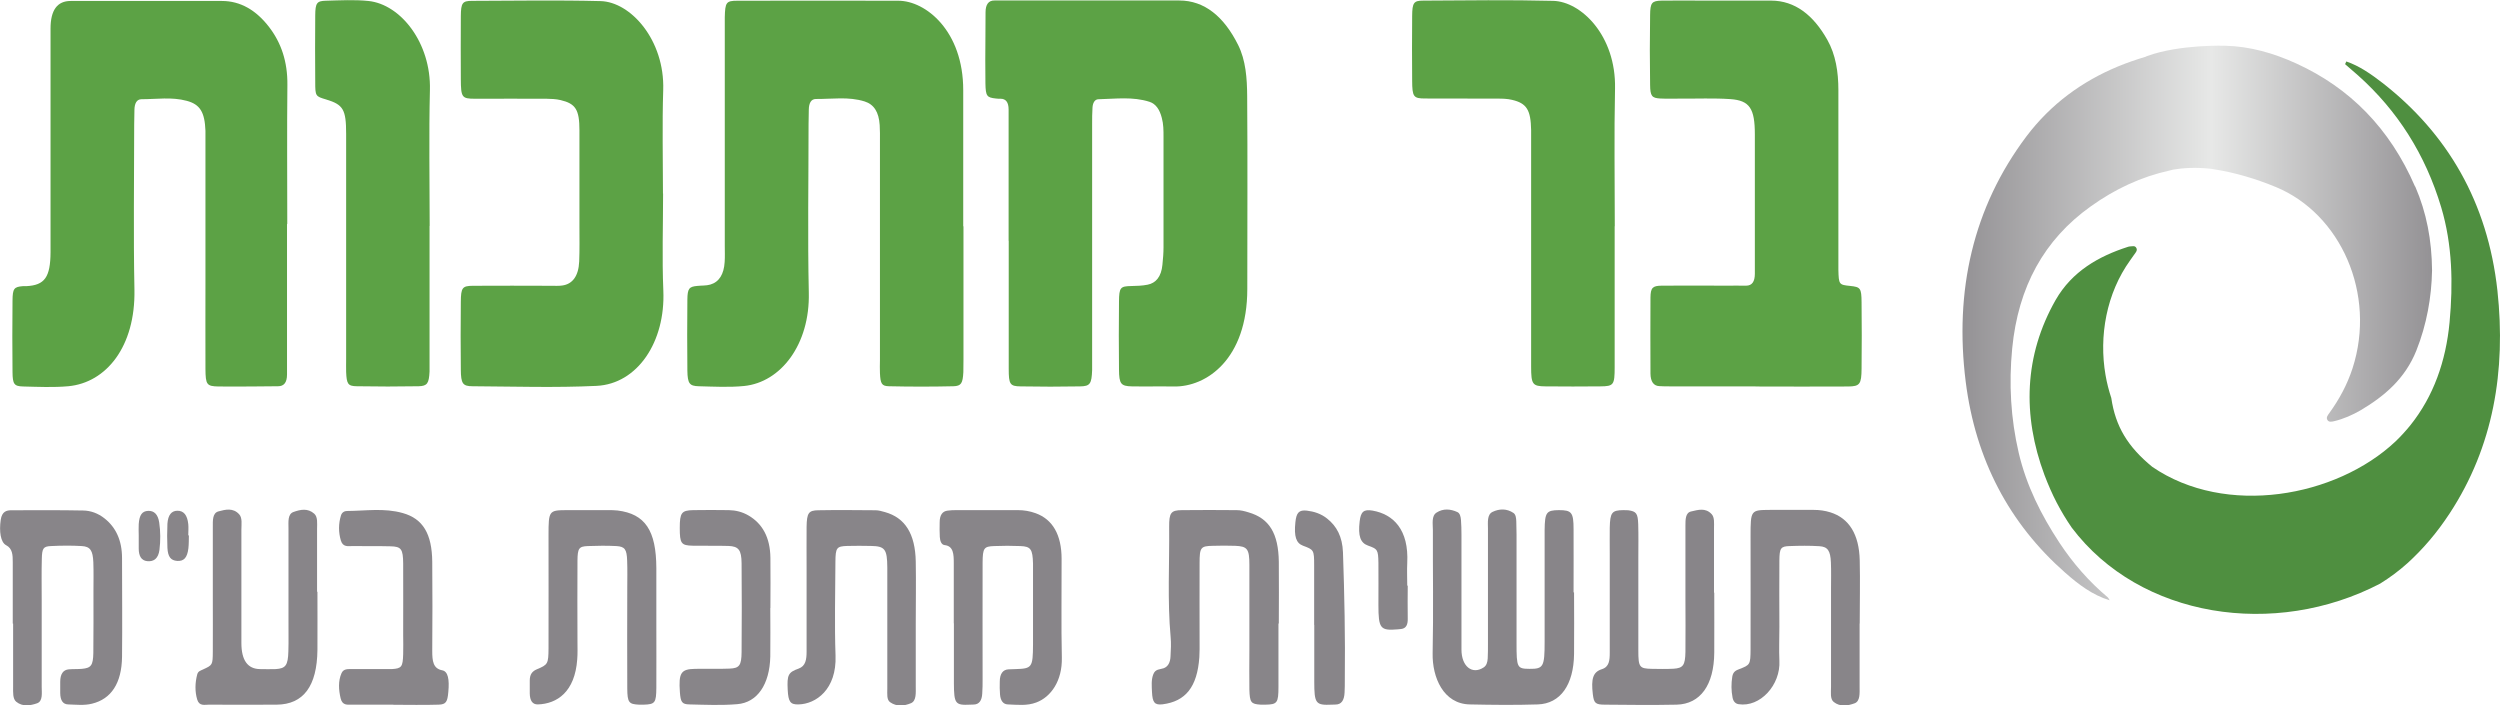
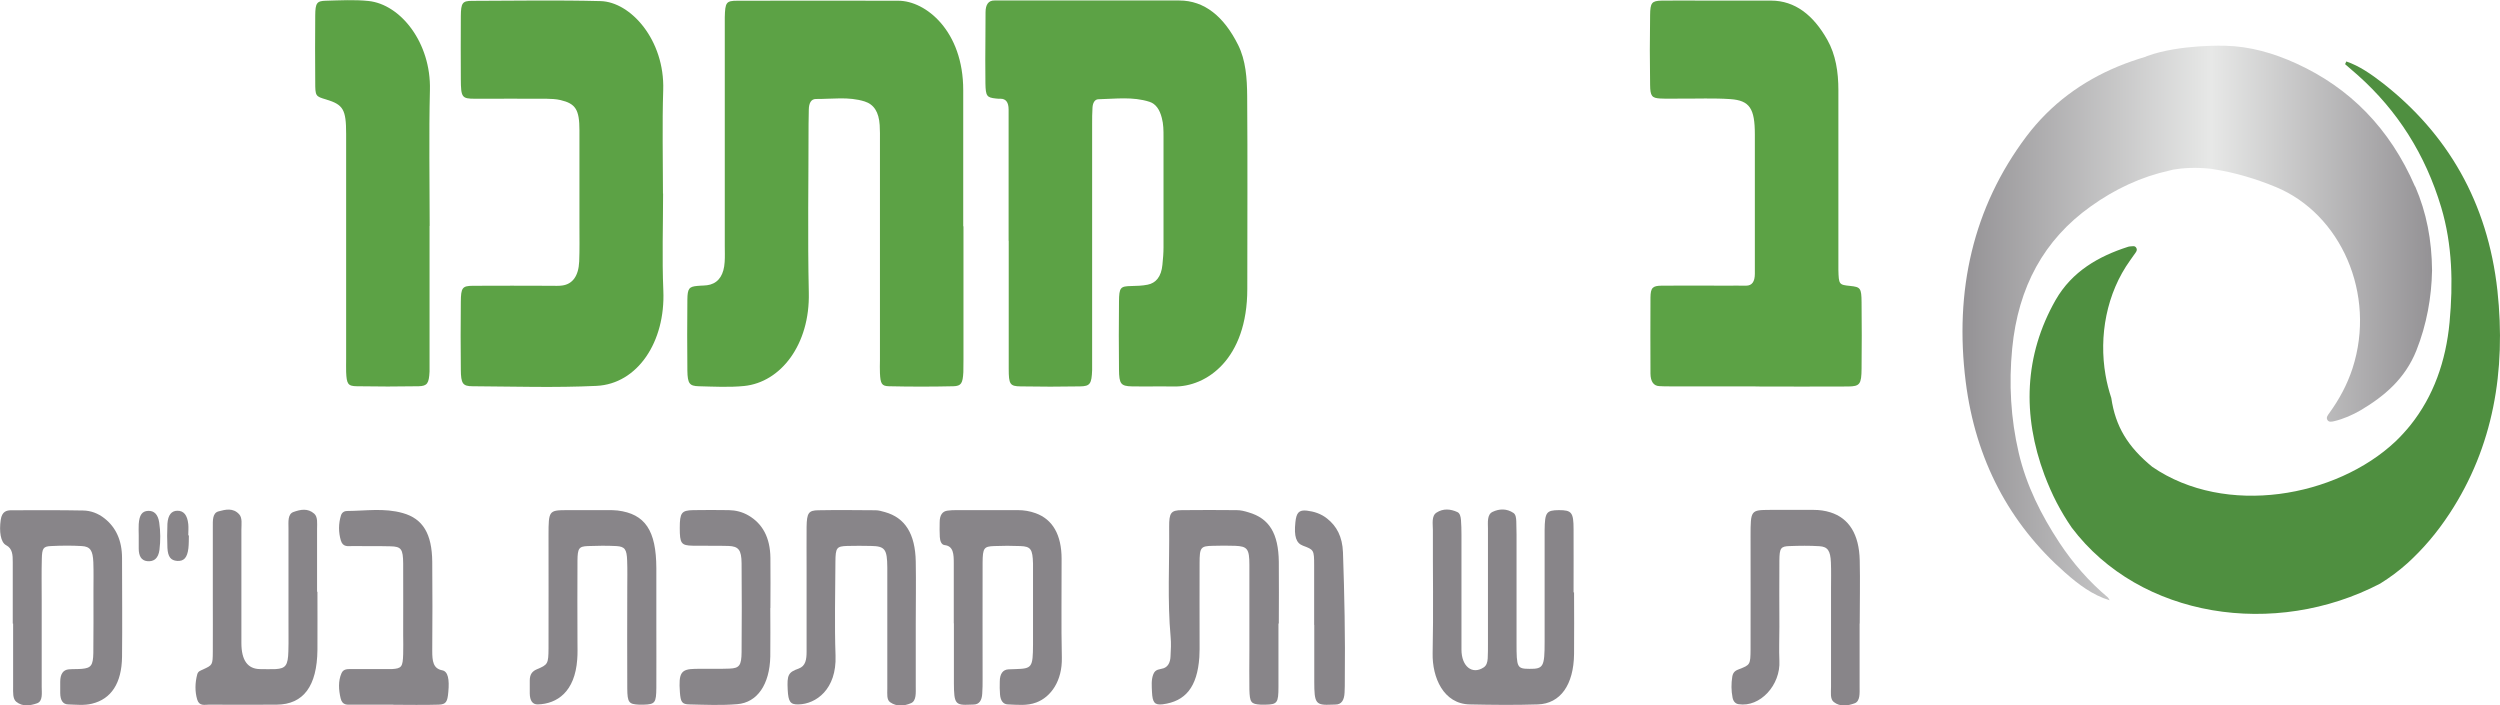
<svg xmlns="http://www.w3.org/2000/svg" id="Layer_2" viewBox="0 0 203.82 57.51">
  <defs>
    <style>.cls-1{fill:url(#linear-gradient);}.cls-2{fill:#888589;}.cls-3{fill:#5ca245;}.cls-4{fill:#4f8f40;}</style>
    <linearGradient id="linear-gradient" x1="160" y1="26.33" x2="198.26" y2="26.33" gradientUnits="userSpaceOnUse">
      <stop offset="0" stop-color="#949295" />
      <stop offset=".53" stop-color="#e7e8e7" />
      <stop offset="1" stop-color="#949295" />
    </linearGradient>
  </defs>
  <g id="Layer_1-2">
    <g>
      <path class="cls-4" d="m191.29,5.01c1.08.37,2.03,1.04,2.95,1.75,5.3,4.13,8.58,9.74,9.37,16.93.71,6.53-.33,12.73-3.89,18.16-.52.79-1.06,1.52-1.64,2.2s-1.18,1.3-1.82,1.88c-.68.61-1.42,1.16-2.21,1.65-8.57,4.47-19.57,2.83-25.15-4.57-.44-.64-.85-1.32-1.22-2.03s-.7-1.47-1-2.26c-1.81-4.86-1.66-9.74.91-14.26,1.34-2.34,3.52-3.57,5.88-4.33.06-.02.13-.04.19-.04.19,0,.4-.1.52.14.09.19-.05.34-.15.48-.12.17-.24.34-.36.51-1.94,2.7-2.56,6.18-2.01,9.36.11.64.27,1.26.47,1.87.34,2.32,1.34,3.97,3.34,5.61,6,4.11,15,2.47,19.82-2.06.44-.42.85-.87,1.23-1.34,1.87-2.34,2.89-5.19,3.19-8.4.29-3.15.23-6.29-.68-9.35-1.3-4.35-3.59-7.91-6.78-10.76-.35-.31-.7-.61-1.06-.92.03-.07.07-.15.1-.22Z" />
      <path class="cls-3" d="m82.23,19.63c0-3.21,0-6.43,0-9.64,0-.35,0-.7,0-1.06,0-.6-.23-.88-.66-.88-.13,0-.26,0-.39-.02-.72-.08-.82-.19-.84-1.22-.02-1.28-.01-2.55,0-3.83,0-.66,0-1.32.01-1.98,0-.64.25-.97.73-.96.16,0,.32,0,.49,0,4.86,0,9.71-.01,14.57,0,2.07,0,3.65,1.32,4.8,3.62.63,1.26.73,2.73.74,4.18.04,5.24.01,10.48.01,15.72,0,5.73-3.34,8.01-6.01,7.95-1.13-.02-2.27.01-3.4-.01-.9-.02-1.04-.2-1.05-1.37-.02-1.85-.02-3.7,0-5.55.01-1.15.12-1.24.98-1.26.45-.01.91-.02,1.35-.11.68-.13,1.12-.66,1.21-1.62.05-.48.09-.96.09-1.44,0-2.99,0-5.99,0-8.98,0-.53,0-1.05-.14-1.56-.17-.67-.48-1.14-1-1.31-1.37-.44-2.77-.24-4.16-.21-.3,0-.47.29-.49.69-.03.44-.03.88-.03,1.32,0,6.29,0,12.59,0,18.88,0,.4,0,.79,0,1.19-.04,1.11-.16,1.32-.98,1.33-1.62.03-3.24.03-4.85,0-.87-.01-.97-.17-.97-1.43,0-3.48,0-6.96,0-10.43Z" />
      <path class="cls-3" d="m78.55,18.44c0,3.61,0,7.22,0,10.84,0,.35,0,.71-.01,1.06-.05.91-.17,1.13-.81,1.15-1.75.04-3.5.04-5.25,0-.6-.01-.7-.21-.74-1.07-.02-.35,0-.7,0-1.06,0-5.95,0-11.89,0-17.84,0-.44.01-.88-.02-1.32-.07-1.07-.47-1.69-1.23-1.93-1.31-.41-2.64-.19-3.97-.2-.4,0-.57.35-.58.86,0,.4-.02.79-.02,1.19,0,4.58-.08,9.17.02,13.74.1,4.22-2.28,7.31-5.28,7.61-1.22.12-2.46.05-3.69.02-.76-.02-.91-.22-.93-1.26-.02-1.94-.02-3.88,0-5.81.01-.91.15-1.05.81-1.11.35-.04.72-.01,1.06-.11.72-.21,1.11-.84,1.17-1.84.03-.44.01-.88.01-1.32,0-5.9,0-11.8,0-17.71,0-.31,0-.62,0-.92.03-1.22.11-1.35,1.03-1.35,4.37-.01,8.74-.01,13.12,0,2.23,0,5.3,2.46,5.29,7.3,0,3.7,0,7.4,0,11.1h0Z" />
-       <path class="cls-3" d="m23.4,18.24c0,3.74,0,7.48,0,11.23,0,.35,0,.7,0,1.06,0,.67-.26.96-.73.96-.74.01-1.49.02-2.23.02-.87,0-1.75.01-2.62,0-.97-.02-1.06-.14-1.07-1.44-.01-2.42,0-4.84,0-7.26,0-3.65,0-7.31,0-10.96,0-.4,0-.79,0-1.19-.06-1.52-.44-2.15-1.53-2.44-1.22-.33-2.45-.13-3.68-.13-.4,0-.57.35-.58.86,0,.4-.02.79-.02,1.19,0,4.49-.07,8.98.02,13.47.09,4.65-2.3,7.59-5.39,7.88-1.22.11-2.46.05-3.69.02-.73-.02-.85-.19-.86-1.18-.02-1.94-.02-3.87,0-5.81.01-1,.12-1.13.85-1.19.1,0,.19,0,.29,0,1.48-.08,1.95-.72,1.96-2.77,0-6.08,0-12.15,0-18.23q0-2.25,1.64-2.25c4.11,0,8.22,0,12.33,0,1.5,0,2.79.74,3.86,2.14.97,1.27,1.5,2.8,1.48,4.7-.04,3.79-.01,7.57-.01,11.36Z" />
      <path class="cls-3" d="m143.14,31.5c-2.33,0-4.66,0-6.99,0-.29,0-.58,0-.87-.02-.47-.02-.71-.38-.72-1.01,0-2.07-.02-4.14,0-6.21.01-.81.18-.96.91-.97,1.75-.02,3.5,0,5.24,0,.55,0,1.1-.01,1.65,0,.48,0,.71-.33.71-.97,0-1.01,0-2.02,0-3.04,0-2.77,0-5.55,0-8.32,0-2.11-.42-2.77-2-2.88-1.36-.09-2.72-.03-4.08-.04-.55,0-1.1.02-1.65-.01-.66-.04-.8-.19-.81-1.11-.03-1.89-.03-3.79,0-5.68.01-1.03.14-1.17.95-1.19,1.2-.02,2.4,0,3.59,0,1.78,0,3.56,0,5.34,0,1.92.01,3.42,1.16,4.57,3.2.68,1.21.9,2.61.9,4.1,0,4.53,0,9.07,0,13.6,0,.35,0,.7,0,1.06.03,1.18.05,1.21.95,1.3.85.09.93.17.94,1.34.02,1.8.02,3.61,0,5.41-.01,1.26-.14,1.44-1.09,1.45-2.52.02-5.05,0-7.57,0h0Z" />
      <path class="cls-3" d="m54.06,15.77c0,2.64-.09,5.29.02,7.92.18,4.17-2.1,7.61-5.45,7.77-3.36.16-6.73.05-10.1.03-.81,0-.95-.22-.96-1.35-.02-1.85-.02-3.7,0-5.54.01-1.14.12-1.29.97-1.3,2.14-.02,4.27,0,6.41,0,.29,0,.58.02.87-.02.86-.11,1.35-.78,1.4-1.96.04-.97.02-1.94.02-2.9,0-2.6,0-5.19,0-7.79,0-1.69-.31-2.18-1.54-2.47-.38-.09-.77-.1-1.16-.11-1.94-.01-3.88,0-5.82,0-1.07,0-1.14-.11-1.15-1.59,0-1.72-.02-3.43,0-5.15.01-1.07.13-1.24.91-1.24,3.49-.01,6.99-.07,10.48.02,2.46.06,5.24,3.18,5.11,7.25-.09,2.81-.02,5.63-.02,8.45Z" />
-       <path class="cls-3" d="m131.64,18.44c0,3.83,0,7.66,0,11.49,0,1.46-.08,1.56-1.17,1.57-1.49.01-2.98.02-4.47,0-1.06-.01-1.17-.16-1.17-1.61,0-5.99,0-11.97,0-17.96,0-.44,0-.88,0-1.32-.03-1.65-.36-2.19-1.56-2.47-.38-.09-.77-.1-1.16-.1-1.97,0-3.95,0-5.92-.01-.96,0-1.05-.14-1.06-1.45-.01-1.76-.02-3.52,0-5.28.01-1.08.13-1.25.9-1.25,3.53-.02,7.06-.07,10.59.02,2.28.05,5.14,2.83,5.05,7.15-.08,3.74-.02,7.48-.02,11.23Z" />
+       <path class="cls-3" d="m131.64,18.44Z" />
      <path class="cls-3" d="m35.02,18.41c0,3.61,0,7.22,0,10.83,0,.35,0,.71,0,1.06-.05.95-.18,1.17-.88,1.19-1.68.03-3.37.03-5.05,0-.73-.01-.83-.19-.87-1.17-.01-.35,0-.7,0-1.06,0-6.12,0-12.24,0-18.35,0-1.99-.24-2.38-1.63-2.8-.87-.26-.89-.26-.89-1.45-.01-1.8-.02-3.61,0-5.41.01-1,.13-1.17.85-1.19,1.16-.03,2.34-.1,3.49.02,2.62.27,5.11,3.41,5.01,7.26-.09,3.69-.02,7.39-.02,11.09Z" />
      <path class="cls-2" d="m128.33,48.3c0,1.67.02,3.35,0,5.02-.03,2.51-1.11,4.05-2.96,4.11-1.84.06-3.69.04-5.54,0-2.15-.04-3.07-2.2-3.03-4.17.07-3.34.01-6.69.02-10.04,0-.51-.13-1.16.3-1.43.54-.35,1.14-.3,1.7-.04.2.09.27.37.29.64.03.39.04.79.04,1.19,0,3.13,0,6.25,0,9.38,0,1.38.88,2.06,1.8,1.46.24-.15.32-.42.34-.74.02-.4.02-.79.02-1.19,0-3.13,0-6.25,0-9.38,0-.51-.09-1.16.38-1.38.55-.26,1.15-.28,1.7.09.19.13.22.42.23.69.01.35.02.7.02,1.06,0,2.95,0,5.9,0,8.85,0,2.02.04,2.1,1.06,2.11,1.13.01,1.23-.17,1.23-2.21,0-2.73,0-5.46,0-8.19,0-.31,0-.62,0-.92.02-1.44.14-1.61,1.16-1.62,1.04,0,1.2.18,1.2,1.56.01,1.72,0,3.44,0,5.15Z" />
      <path class="cls-2" d="m77.76,50.82c0-1.63,0-3.26,0-4.88,0-.76-.02-1.42-.75-1.5-.26-.03-.37-.33-.39-.67-.02-.39-.02-.79-.01-1.19,0-.58.22-.9.65-.95.23-.03.45-.04.68-.04,1.68,0,3.37,0,5.05,0,.49,0,.97.08,1.44.25,1.39.5,2.12,1.76,2.12,3.73.01,2.68-.04,5.37.02,8.05.04,1.88-.88,3.2-2.08,3.65-.76.29-1.54.19-2.32.16-.38-.01-.6-.3-.64-.81-.03-.35-.03-.7-.02-1.05,0-.63.25-.98.72-1,.19-.01.39-.02.58-.02,1.33-.04,1.4-.14,1.41-2,0-1.72,0-3.43,0-5.15,0-.48,0-.97,0-1.45-.03-1.17-.18-1.4-1.03-1.43-.71-.03-1.42-.03-2.14,0-.83.03-.93.16-.94,1.34-.01,3.17,0,6.34,0,9.5,0,.4,0,.79-.03,1.19-.03.57-.26.88-.69.89-.1,0-.19,0-.29.01-1.22.06-1.32-.07-1.33-1.75,0-1.63,0-3.26,0-4.88Z" />
      <path class="cls-2" d="m1.04,50.84c0-1.67,0-3.35,0-5.02,0-.58-.02-1.1-.54-1.37-.45-.23-.58-1.12-.44-2.07.1-.69.48-.78.88-.78,1.94,0,3.88-.02,5.83.02.62.01,1.22.22,1.76.65.91.72,1.42,1.78,1.42,3.23,0,2.69.03,5.37,0,8.06-.03,2.14-.88,3.43-2.45,3.81-.64.16-1.29.08-1.94.06-.44-.01-.64-.34-.65-.92,0-.31,0-.62,0-.92,0-.64.24-.98.7-1.02.36-.03.71-.01,1.07-.04.74-.07.91-.27.93-1.29.02-1.67.01-3.35.01-5.02,0-.79.02-1.59-.01-2.38-.04-.96-.25-1.28-.94-1.32-.84-.05-1.68-.04-2.52,0-.62.03-.72.18-.74,1.04-.03,1.1-.01,2.2-.01,3.3,0,2.38,0,4.75,0,7.13,0,.5.11,1.18-.38,1.35-.56.19-1.17.3-1.7-.13-.29-.24-.25-.78-.25-1.22,0-1.72,0-3.43,0-5.15h0Z" />
      <path class="cls-2" d="m104.23,50.84c0,1.72,0,3.43,0,5.15,0,1.32-.1,1.44-1.05,1.46-.13,0-.26,0-.39,0-.8-.05-.9-.17-.93-1.23-.02-1.06,0-2.11,0-3.17,0-2.33,0-4.66,0-7,0-1.3-.17-1.51-1.15-1.55-.61-.02-1.23-.02-1.84,0-.98.02-1.07.12-1.07,1.42-.01,2.11,0,4.22,0,6.34,0,.44.01.88-.02,1.32-.17,2.44-1.13,3.6-2.99,3.84-.66.08-.83-.15-.87-1-.02-.48-.07-.98.1-1.43.17-.47.55-.4.85-.51.36-.13.54-.48.56-.96.03-.53.06-1.06.01-1.58-.27-2.98-.09-5.98-.12-8.97-.01-1.18.15-1.37,1.04-1.38,1.49-.02,2.98-.01,4.47,0,.32,0,.64.08.96.18,1.69.49,2.44,1.71,2.47,4.04.02,1.67,0,3.34,0,5.02Z" />
-       <path class="cls-2" d="m139.76,48.32c0,1.63.01,3.26,0,4.89-.02,2.64-1.13,4.19-3.07,4.24-1.94.04-3.88.02-5.83,0-.8,0-.91-.13-1-.85-.15-1.26.01-1.81.73-2.04.61-.19.65-.72.65-1.37,0-2.69,0-5.37,0-8.06,0-.7-.01-1.41,0-2.11.03-1.24.17-1.42,1.11-1.43.13,0,.26,0,.39.01.66.09.79.25.82,1.13.03.92.01,1.85.01,2.77,0,2.51,0,5.02,0,7.53,0,1.38.09,1.48,1.12,1.5.58.01,1.17.02,1.75-.01.78-.05.95-.28.97-1.37.02-1.45,0-2.91,0-4.36,0-1.98,0-3.96,0-5.94,0-.49,0-1.05.46-1.15.57-.13,1.17-.33,1.68.22.24.26.19.73.19,1.12,0,1.76,0,3.52,0,5.28Z" />
      <path class="cls-2" d="m25.88,48.23c0,1.58.01,3.17,0,4.75-.03,2.96-1.14,4.45-3.32,4.47-1.84.02-3.69,0-5.53,0-.34,0-.78.14-.95-.41-.2-.66-.18-1.38,0-2.06.07-.27.29-.31.47-.4.78-.36.79-.36.8-1.45.01-1.5,0-2.99,0-4.49,0-1.89,0-3.78,0-5.67,0-.52-.04-1.15.47-1.28.56-.15,1.18-.31,1.68.24.27.29.18.82.18,1.25,0,3.08,0,6.16,0,9.24q0,2.12,1.53,2.13c.42,0,.84.02,1.26,0,.82-.05,1.01-.3,1.04-1.45.03-.88,0-1.76.01-2.64,0-2.46,0-4.93,0-7.39,0-.51-.08-1.16.41-1.33.56-.2,1.16-.33,1.69.14.3.27.23.79.23,1.23,0,1.72,0,3.43,0,5.15Z" />
      <path class="cls-2" d="m74.66,50.81c0,1.72,0,3.43,0,5.15,0,.52.06,1.18-.39,1.37-.55.23-1.16.3-1.7-.08-.29-.2-.23-.69-.23-1.09,0-1.8,0-3.61,0-5.41,0-1.5,0-2.99,0-4.49-.01-1.5-.2-1.73-1.33-1.75-.65-.01-1.29-.02-1.94,0-.86.03-.95.14-.96,1.29-.01,2.55-.08,5.11.01,7.65.1,2.76-1.6,3.95-3.02,3.98-.67.02-.83-.22-.88-1.19-.06-1.19.03-1.43.89-1.73.58-.21.65-.75.65-1.4,0-2.24,0-4.49,0-6.73,0-1.14-.01-2.29,0-3.43.02-1.13.16-1.34.96-1.35,1.55-.03,3.11-.01,4.66,0,.26,0,.51.08.77.15,1.64.46,2.47,1.77,2.51,4.04.03,1.67,0,3.34,0,5.02Z" />
      <path class="cls-2" d="m151.61,50.84c0,1.72,0,3.43,0,5.15,0,.51.06,1.18-.41,1.35-.55.2-1.17.31-1.7-.11-.31-.25-.22-.79-.22-1.22,0-2.68,0-5.37,0-8.05,0-.7.02-1.41-.01-2.11-.04-.95-.26-1.28-.94-1.32-.81-.05-1.62-.04-2.42-.01-.73.02-.83.16-.84,1.17-.02,1.8,0,3.61,0,5.41,0,.92-.04,1.85,0,2.77.11,1.97-1.57,3.82-3.33,3.54-.25-.04-.43-.22-.49-.55-.11-.56-.11-1.13-.02-1.7.07-.41.31-.51.57-.61.89-.34.91-.37.92-1.61.01-3.08,0-6.16,0-9.24,0-2.11.02-2.12,1.57-2.13,1.2,0,2.39,0,3.59,0,.46,0,.9.06,1.35.2,1.52.48,2.34,1.79,2.39,3.91.04,1.71,0,3.43,0,5.15h0Z" />
      <path class="cls-2" d="m53.51,50.93c0,1.72.01,3.43,0,5.15-.01,1.22-.11,1.34-1.02,1.37-.13,0-.26,0-.39,0-.83-.04-.95-.17-.96-1.32-.02-2.73,0-5.45,0-8.18,0-.75.02-1.5-.01-2.24-.03-.93-.19-1.15-.88-1.19-.78-.04-1.55-.03-2.33,0-.72.03-.83.18-.84,1.19-.02,2.2,0,4.4,0,6.6,0,.48.02.97-.02,1.45-.19,2.65-1.64,3.62-3.21,3.67-.44.01-.65-.31-.66-.9,0-.35,0-.7,0-1.05,0-.52.22-.76.57-.91.91-.38.95-.44.96-1.72.01-3.08,0-6.16,0-9.24,0-1.96.04-2.01,1.45-2.02,1.13,0,2.26,0,3.4,0,.26,0,.52,0,.78.03,2.25.28,3.15,1.63,3.16,4.7,0,1.54,0,3.08,0,4.62h0Z" />
      <path class="cls-2" d="m32.08,57.45c-1.13,0-2.27,0-3.4,0-.35,0-.77.08-.91-.52-.16-.68-.21-1.4.07-2.04.16-.37.51-.34.8-.34.84-.01,1.68,0,2.52,0,.26,0,.52,0,.78,0,.8-.05.9-.17.93-1.22.02-.53,0-1.06,0-1.58,0-1.94.01-3.87,0-5.81-.01-1.18-.16-1.38-1.03-1.4-1.04-.03-2.07,0-3.11-.02-.34,0-.77.11-.94-.45-.2-.67-.2-1.38.01-2.05.08-.26.3-.36.49-.36,1.52-.01,3.04-.26,4.55.17,1.64.46,2.38,1.69,2.4,3.98.02,2.42.02,4.84,0,7.26,0,.83.07,1.44.82,1.58.46.09.59.72.49,1.77-.07.81-.19,1.01-.79,1.03-1.23.04-2.46.01-3.69.01h0Z" />
      <path class="cls-2" d="m62.8,49.57c0,1.32.02,2.64,0,3.96-.05,2.26-1.05,3.75-2.7,3.88-1.29.11-2.59.05-3.88.02-.63-.01-.73-.19-.79-1-.11-1.57.08-1.88,1.24-1.9.94-.02,1.88.02,2.81-.02.8-.03.97-.26.98-1.34.02-2.42.02-4.84,0-7.25-.01-1.09-.25-1.38-1.07-1.41-.97-.03-1.94,0-2.91-.02-.95-.02-1.06-.18-1.06-1.45,0-1.23.14-1.43,1.09-1.45.97-.02,1.94-.01,2.91,0,.55.01,1.1.14,1.61.44,1.11.65,1.76,1.76,1.78,3.45.02,1.36,0,2.73,0,4.09Z" />
      <path class="cls-2" d="m107.14,50.95c0-1.62,0-3.25,0-4.87,0-1.25-.03-1.26-.91-1.59-.56-.21-.74-.75-.62-1.91.08-.78.29-1.02.93-.95.58.07,1.15.24,1.66.65.77.61,1.24,1.46,1.29,2.75.12,3.46.19,6.93.15,10.39,0,.35,0,.7-.02,1.05-.03.63-.26.97-.74.97-.1,0-.19,0-.29.01-1.33.06-1.44-.08-1.44-1.89,0-1.54,0-3.07,0-4.61h0Z" />
-       <path class="cls-2" d="m114.77,47.76c0,.88-.02,1.76,0,2.63.02.54-.13.84-.53.89-.1.01-.19.02-.29.03-1.42.12-1.57-.07-1.57-1.99,0-1.14.01-2.29,0-3.43-.02-1.08-.07-1.13-.85-1.41-.62-.22-.82-.78-.68-1.97.09-.79.33-1.01,1.06-.88,1.69.3,2.96,1.55,2.82,4.27-.03.61,0,1.23,0,1.85.02,0,.03,0,.05,0Z" />
      <path class="cls-2" d="m11.31,43.65c0-.31-.02-.62,0-.92.05-.75.28-1.06.77-1.08.48-.02.8.28.9.95.11.74.11,1.49.02,2.23-.09.69-.45.98-1,.92-.47-.05-.69-.41-.69-1.03,0-.35,0-.7,0-1.05Z" />
      <path class="cls-2" d="m15.4,43.65c-.01.35,0,.7-.04,1.05-.09.77-.37,1.07-.92,1.03-.51-.04-.75-.32-.79-1.06-.03-.65-.03-1.31,0-1.97.05-.72.33-1.05.8-1.06.52-.01.82.34.9,1.09.03.3,0,.61,0,.92,0,0,.02,0,.03,0Z" />
      <path class="cls-1" d="m196.89,15.2c-2.06-4.75-5.33-8.04-9.67-10.02-1.86-.85-3.78-1.4-5.79-1.45h0s-3.72-.13-6.38.84c-.04.01-.07.03-.1.05-.77.23-1.53.49-2.28.8-2.91,1.21-5.46,3.05-7.46,5.7-4.36,5.8-5.88,12.59-4.95,20,.8,6.37,3.57,11.58,8.11,15.57,1.09.96,2.23,1.83,3.63,2.25-.06-.08-.1-.19-.17-.25-1.51-1.27-2.82-2.76-3.94-4.46-1.47-2.24-2.68-4.62-3.31-7.32-.65-2.8-.81-5.62-.53-8.5.49-5.03,2.6-8.87,6.4-11.58,1.98-1.42,4.12-2.42,6.44-2.93.1-.02.19-.05.28-.07.76-.13,1.81-.21,3.07-.07.08.01.15.03.25.04,1.74.27,3.41.77,5.06,1.45,5.29,2.19,8.2,8.72,6.25,14.77-.44,1.35-1.09,2.54-1.89,3.65-.12.17-.29.36-.16.57.12.2.35.14.54.1.76-.18,1.49-.5,2.18-.9,1.92-1.14,3.61-2.56,4.53-4.86.84-2.11,1.24-4.34,1.28-6.53-.02-2.47-.45-4.72-1.37-6.84Z" />
    </g>
  </g>
</svg>